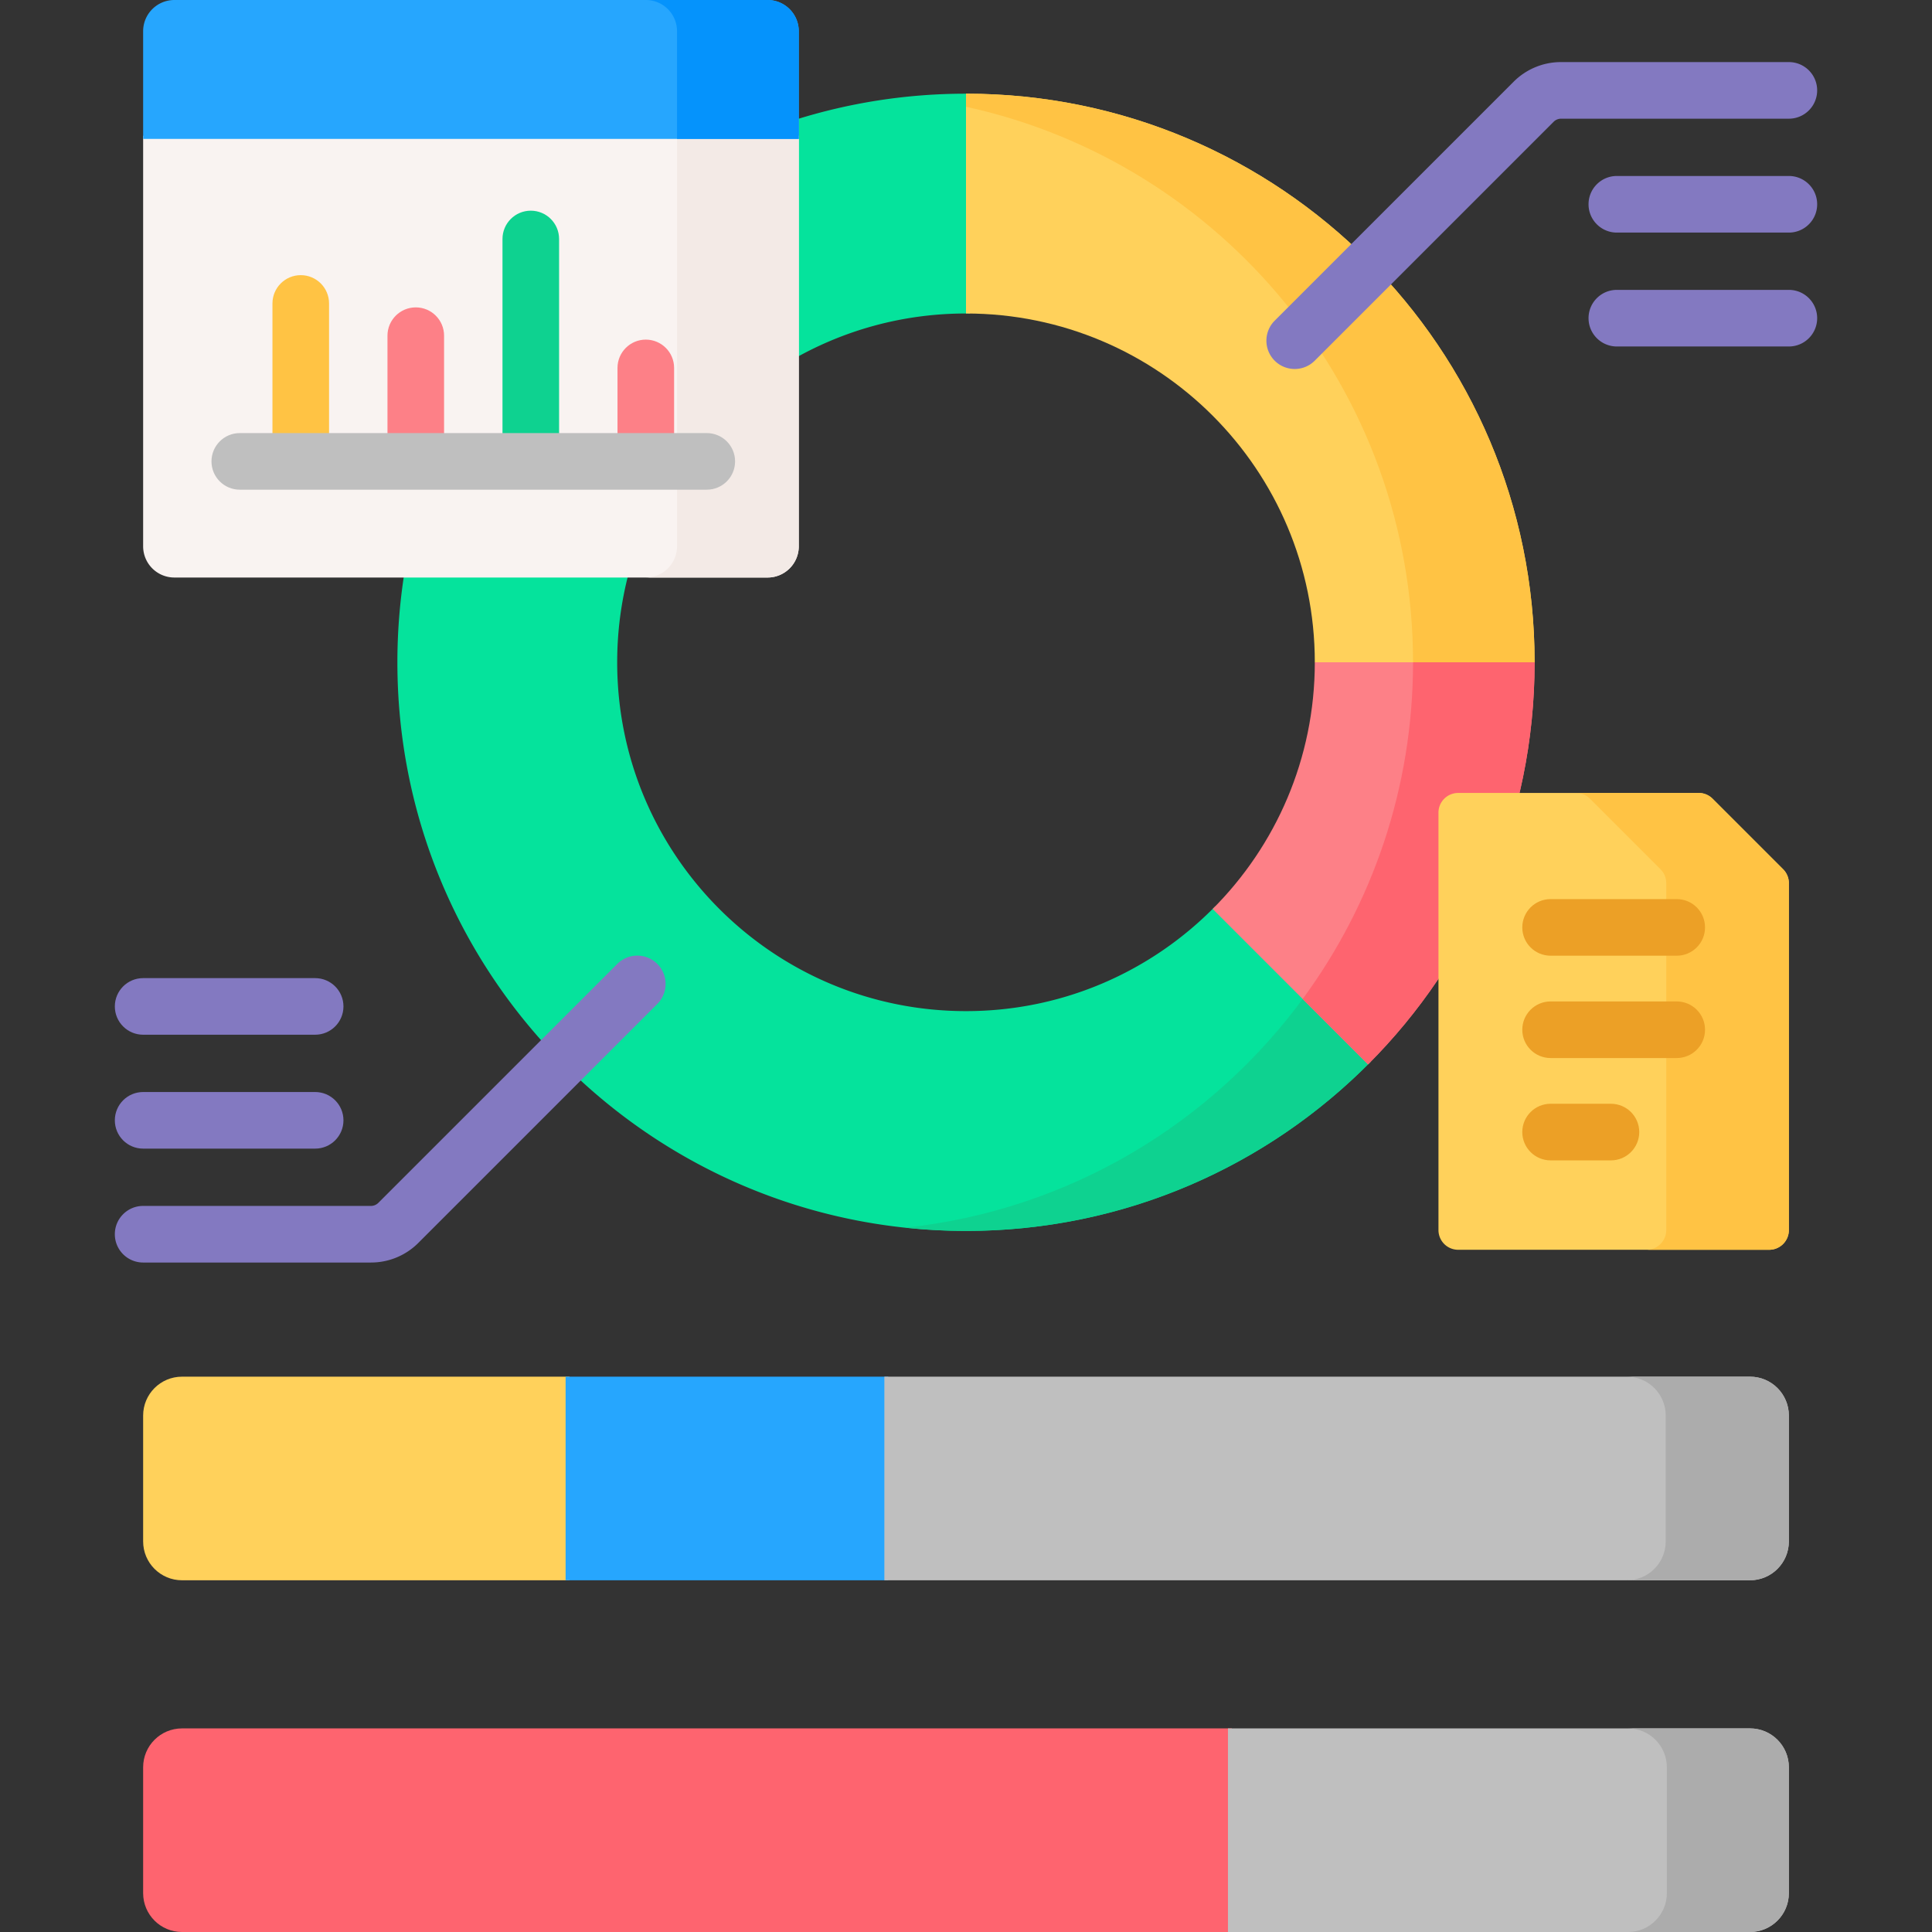
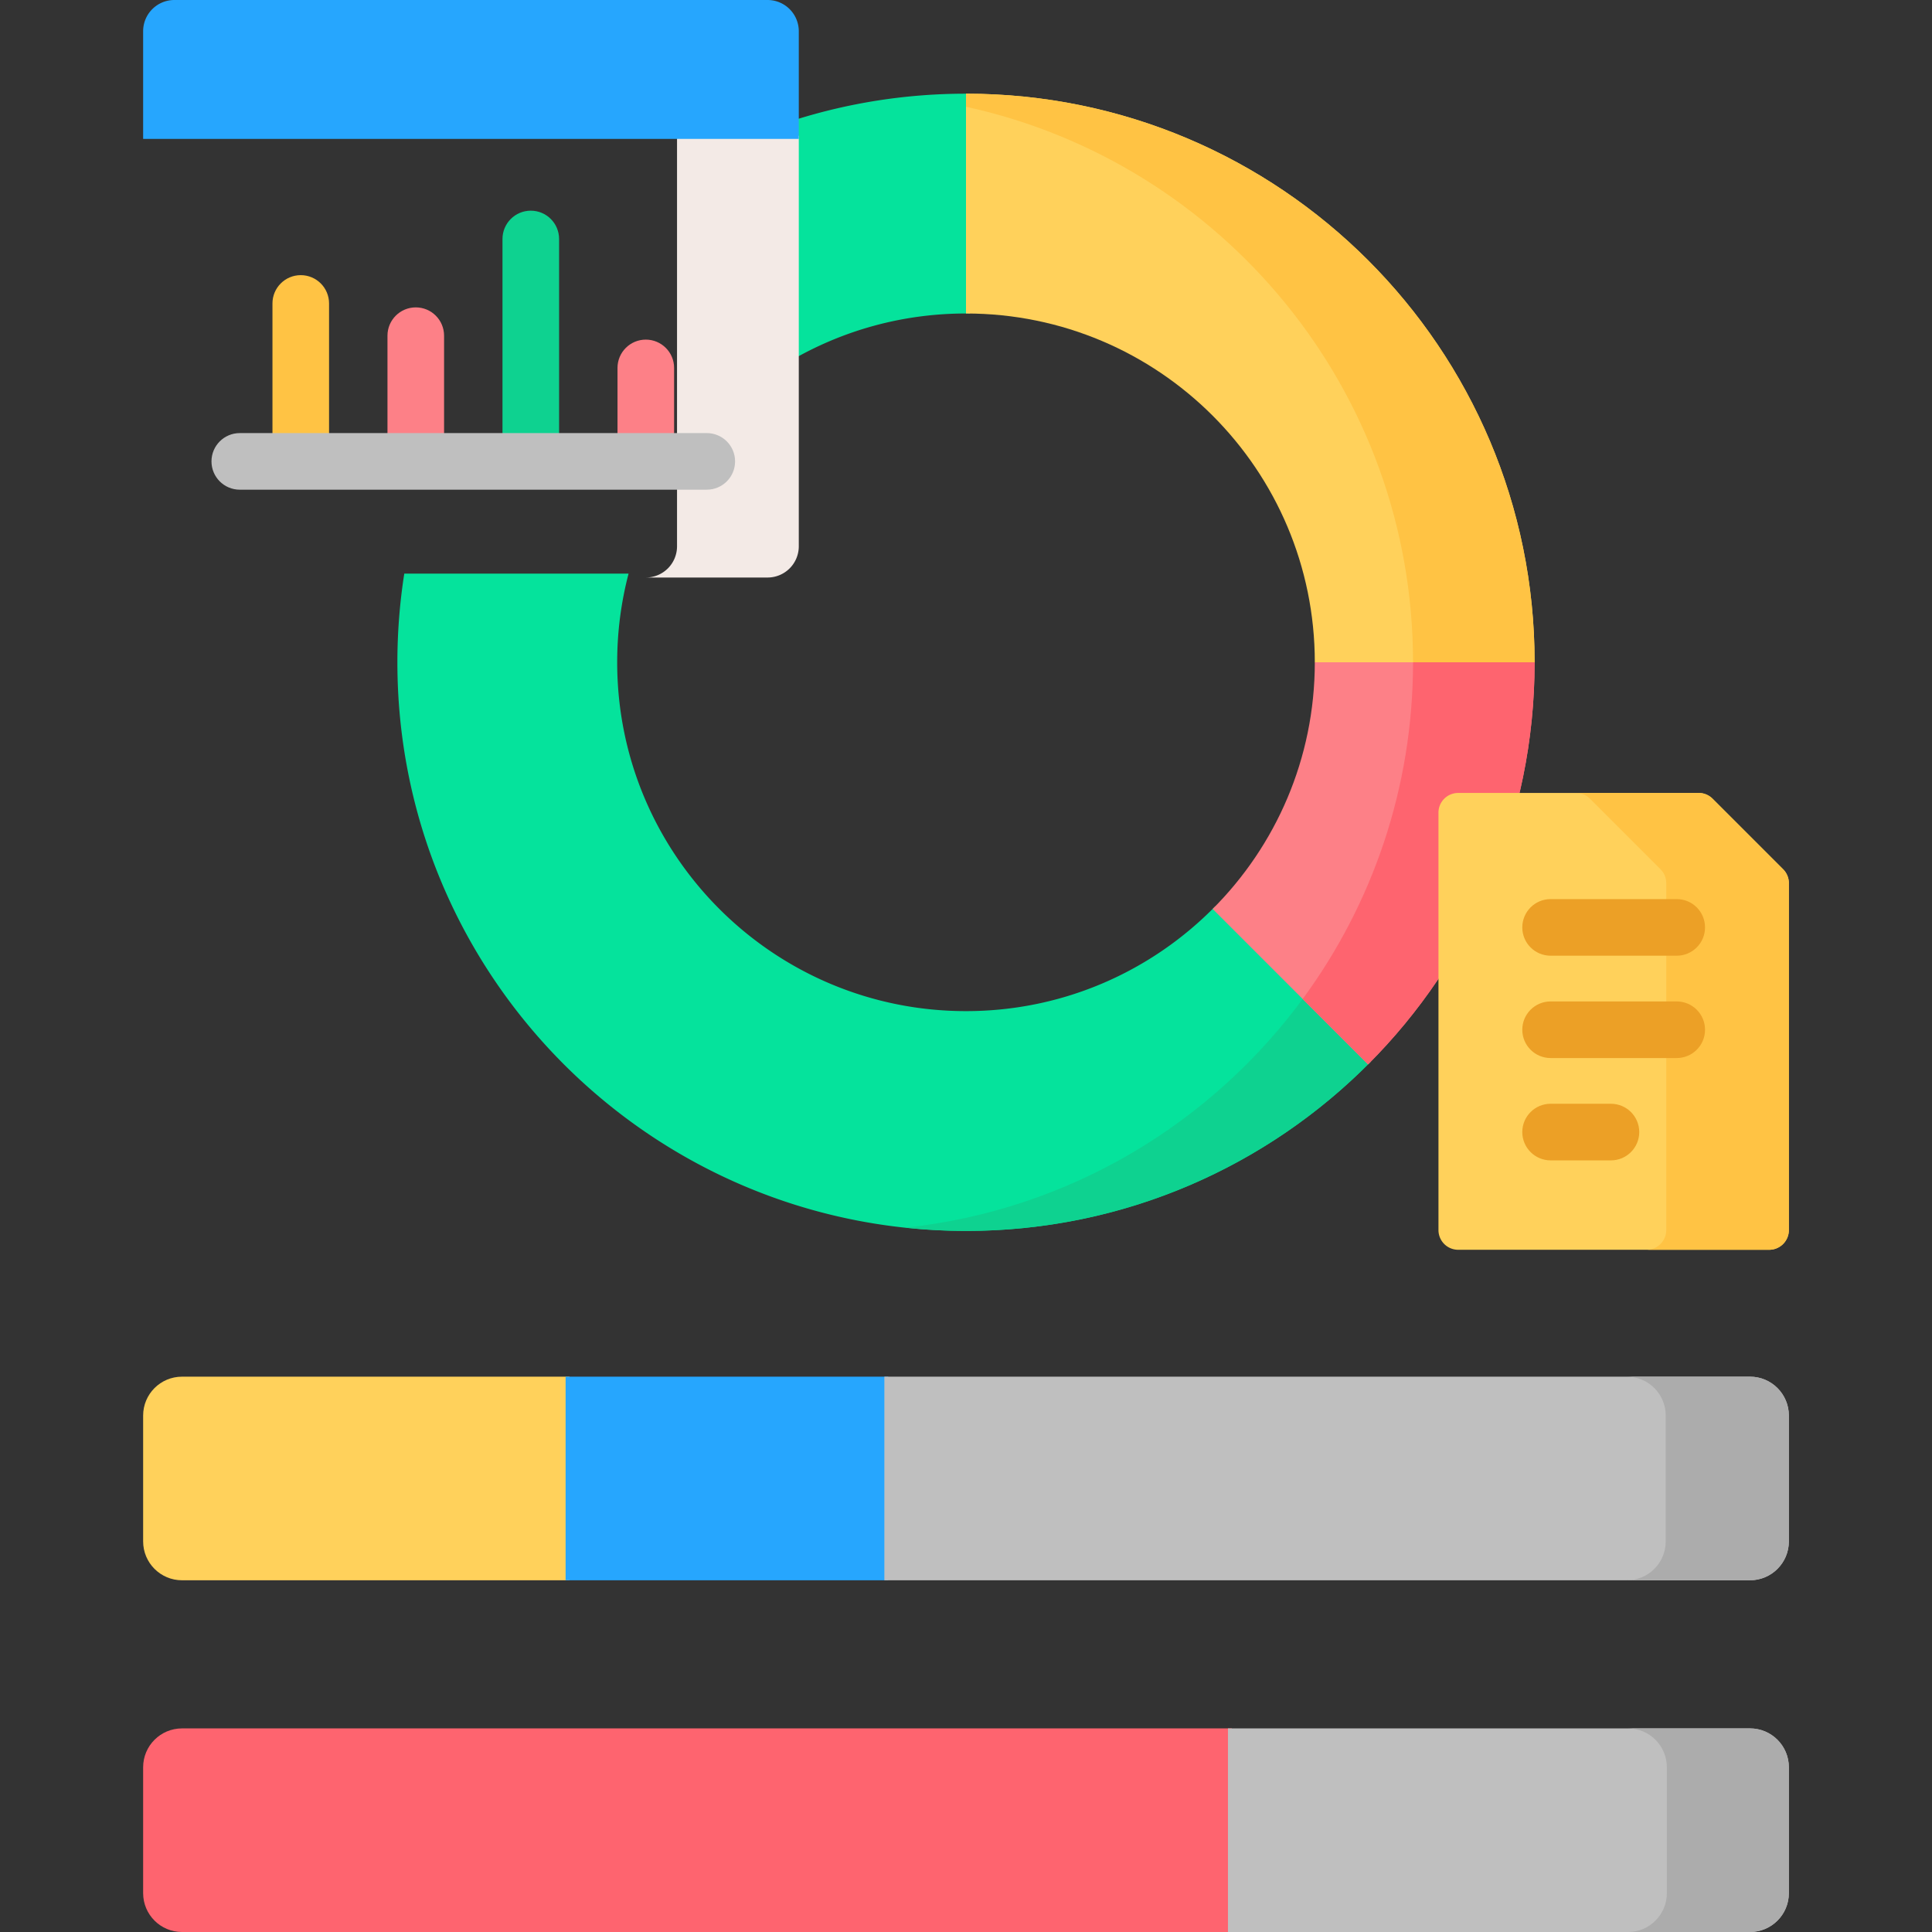
<svg xmlns="http://www.w3.org/2000/svg" width="512" height="512">
  <rect width="100%" height="100%" fill="#333333" stroke="none" />
  <path fill="#05e39c" d="M322.063 240.167c-16.781 17.145-40.177 27.79-66.063 27.79-51.053 0-92.439-41.387-92.439-92.439 0-8.12 1.051-15.994 3.017-23.497h-59.439a152 152 0 0 0-1.827 23.497c0 83.223 67.466 150.689 150.689 150.689 41.971 0 79.928-17.165 107.252-44.851zM257 83.09V24.84c-.334-.002-.666-.013-1-.013-15.801 0-31.032 2.437-45.343 6.948V94.95c13.397-7.556 28.865-11.873 45.343-11.873.334.001.667.01 1 .013" />
  <path fill="#ffd15b" d="M351.069 176.518h52.691l2.928-1c0-83.223-67.466-150.689-150.689-150.689v58.25c51.053 0 92.439 41.387 92.439 92.439z" />
  <path fill="#ffc344" d="M256 24.828v3.464c67.741 14.756 118.471 75.061 118.471 147.225h32.218c0-83.223-67.466-150.689-150.689-150.689" />
  <path fill="#0ed290" d="M345.818 263.921c-24.417 33.644-62.403 56.801-105.927 61.427 5.293.563 10.667.858 16.109.858 41.971 0 79.928-17.165 107.252-44.851z" />
  <path fill="#fd8087" d="M348.439 175.517c0 25.526-10.347 48.636-27.075 65.365l41.189 41.189c27.269-27.269 44.136-64.942 44.136-106.553h-58.25z" />
  <path fill="#fe646f" d="M374.471 175.517c0 33.392-10.869 64.241-29.251 89.22l17.333 17.333c27.269-27.269 44.136-64.942 44.136-106.553z" />
-   <path fill="#8379c1" d="M343.11 97.785a7.5 7.5 0 0 1-5.304-12.803l63.315-63.315a17.7 17.7 0 0 1 12.589-5.214h60.356c4.143 0 7.5 3.357 7.5 7.5s-3.357 7.5-7.5 7.5H413.71c-.749 0-1.452.292-1.981.821l-63.315 63.315a7.48 7.48 0 0 1-5.304 2.196" />
-   <path fill="#8379c1" d="M474.067 61.637H428.48c-4.143 0-7.5-3.357-7.5-7.5s3.357-7.5 7.5-7.5h45.587c4.143 0 7.5 3.357 7.5 7.5s-3.357 7.5-7.5 7.5M474.067 91.821H428.48c-4.143 0-7.5-3.357-7.5-7.5s3.357-7.5 7.5-7.5h45.587c4.143 0 7.5 3.357 7.5 7.5s-3.357 7.5-7.5 7.5M98.289 334.582H37.933c-4.143 0-7.5-3.357-7.5-7.5s3.357-7.5 7.5-7.5h60.356a2.8 2.8 0 0 0 1.983-.821l63.313-63.315a7.5 7.5 0 0 1 10.607 10.607l-63.315 63.316a17.7 17.7 0 0 1-12.588 5.213" />
-   <path fill="#8379c1" d="M83.52 304.397H37.933c-4.143 0-7.5-3.357-7.5-7.5s3.357-7.5 7.5-7.5H83.52c4.143 0 7.5 3.357 7.5 7.5s-3.358 7.5-7.5 7.5M83.52 274.213H37.933c-4.143 0-7.5-3.357-7.5-7.5s3.357-7.5 7.5-7.5H83.52c4.143 0 7.5 3.357 7.5 7.5s-3.358 7.5-7.5 7.5" />
  <path fill="#ffd15b" d="M150.922 364.832H48.235c-5.69 0-10.302 4.612-10.302 10.302v33.353c0 5.69 4.612 10.302 10.302 10.302h102.687z" />
  <path fill="#26a6fe" d="M149.891 364.832h85.505v53.956h-85.505z" />
  <path fill="#bfbfbf" d="M474.067 408.487v-33.353c0-5.69-4.612-10.302-10.302-10.302H234.366v53.956h229.399c5.69 0 10.302-4.612 10.302-10.301" />
  <path fill="#acacac" d="M463.765 364.832h-32.634c5.69 0 10.302 4.612 10.302 10.302v33.353c0 5.69-4.612 10.302-10.302 10.302h32.634c5.69 0 10.302-4.612 10.302-10.302v-33.353c0-5.69-4.612-10.302-10.302-10.302" />
  <path fill="#fe646f" d="M326.45 458.044H48.235c-5.69 0-10.302 4.612-10.302 10.302v33.353c0 5.69 4.612 10.302 10.302 10.302H326.45z" />
  <path fill="#bfbfbf" d="M463.765 458.044H325.419V512h138.346c5.69 0 10.302-4.612 10.302-10.302v-33.353c0-5.689-4.612-10.301-10.302-10.301" />
  <path fill="#acacac" d="M463.765 458.044h-32.333c5.69 0 10.302 4.612 10.302 10.302v33.353c0 5.69-4.612 10.302-10.302 10.302h32.333c5.69 0 10.302-4.612 10.302-10.302v-33.353c0-5.69-4.612-10.302-10.302-10.302" />
-   <path fill="#f9f3f1" d="M37.933 35.982v108.794a8.273 8.273 0 0 0 8.274 8.274h157.206a8.273 8.273 0 0 0 8.274-8.274V35.982z" />
  <path fill="#f3eae6" d="M179.42 35.982v108.794a8.273 8.273 0 0 1-8.274 8.274h32.267a8.273 8.273 0 0 0 8.274-8.274V35.982z" />
  <path fill="#26a6fe" d="M211.687 36.81H37.933V8.274A8.273 8.273 0 0 1 46.207 0h157.206a8.273 8.273 0 0 1 8.274 8.274z" />
-   <path fill="#0593fc" d="M203.413 0h-32.267a8.273 8.273 0 0 1 8.274 8.274V36.81h32.267V8.274A8.273 8.273 0 0 0 203.413 0" />
  <path fill="#ffc344" d="M87.204 115.772V80.417c0-4.143-3.357-7.5-7.5-7.5s-7.5 3.357-7.5 7.5v35.355z" />
  <path fill="#fd8087" d="M117.685 115.772V88.959c0-4.143-3.357-7.5-7.5-7.5s-7.5 3.357-7.5 7.5v26.813z" />
  <path fill="#0ed290" d="M148.164 115.772v-52.44c0-4.143-3.357-7.5-7.5-7.5s-7.5 3.357-7.5 7.5v52.44z" />
  <path fill="#fd8087" d="M178.645 115.772V97.501c0-4.143-3.357-7.5-7.5-7.5s-7.5 3.357-7.5 7.5v18.271z" />
  <path fill="#bfbfbf" d="M187.305 129.772H63.544c-4.143 0-7.5-3.357-7.5-7.5s3.357-7.5 7.5-7.5h123.761c4.143 0 7.5 3.357 7.5 7.5s-3.358 7.5-7.5 7.5" />
  <path fill="#ffd15b" d="M450.164 210.14h-63.737a5.22 5.22 0 0 0-5.218 5.218v110.627a5.22 5.22 0 0 0 5.218 5.218h82.423a5.22 5.22 0 0 0 5.218-5.218v-91.942c0-1.384-.55-2.711-1.528-3.69l-18.685-18.685a5.23 5.23 0 0 0-3.691-1.528" />
  <path fill="#ffc344" d="m472.538 230.354-18.685-18.685a5.22 5.22 0 0 0-3.69-1.528h-32.491c1.384 0 2.711.55 3.69 1.528l18.685 18.685a5.22 5.22 0 0 1 1.528 3.69v91.942a5.22 5.22 0 0 1-5.218 5.218h32.492a5.22 5.22 0 0 0 5.218-5.218v-91.942c0-1.385-.55-2.712-1.529-3.69" />
  <path fill="#eca026" d="M444.352 253.272h-33.429c-4.143 0-7.5-3.357-7.5-7.5s3.357-7.5 7.5-7.5h33.429c4.143 0 7.5 3.357 7.5 7.5s-3.358 7.5-7.5 7.5M444.352 280.392h-33.429c-4.143 0-7.5-3.357-7.5-7.5s3.357-7.5 7.5-7.5h33.429c4.143 0 7.5 3.357 7.5 7.5s-3.358 7.5-7.5 7.5M426.918 307.51h-15.995c-4.143 0-7.5-3.357-7.5-7.5s3.357-7.5 7.5-7.5h15.995c4.143 0 7.5 3.357 7.5 7.5s-3.357 7.5-7.5 7.5" />
</svg>